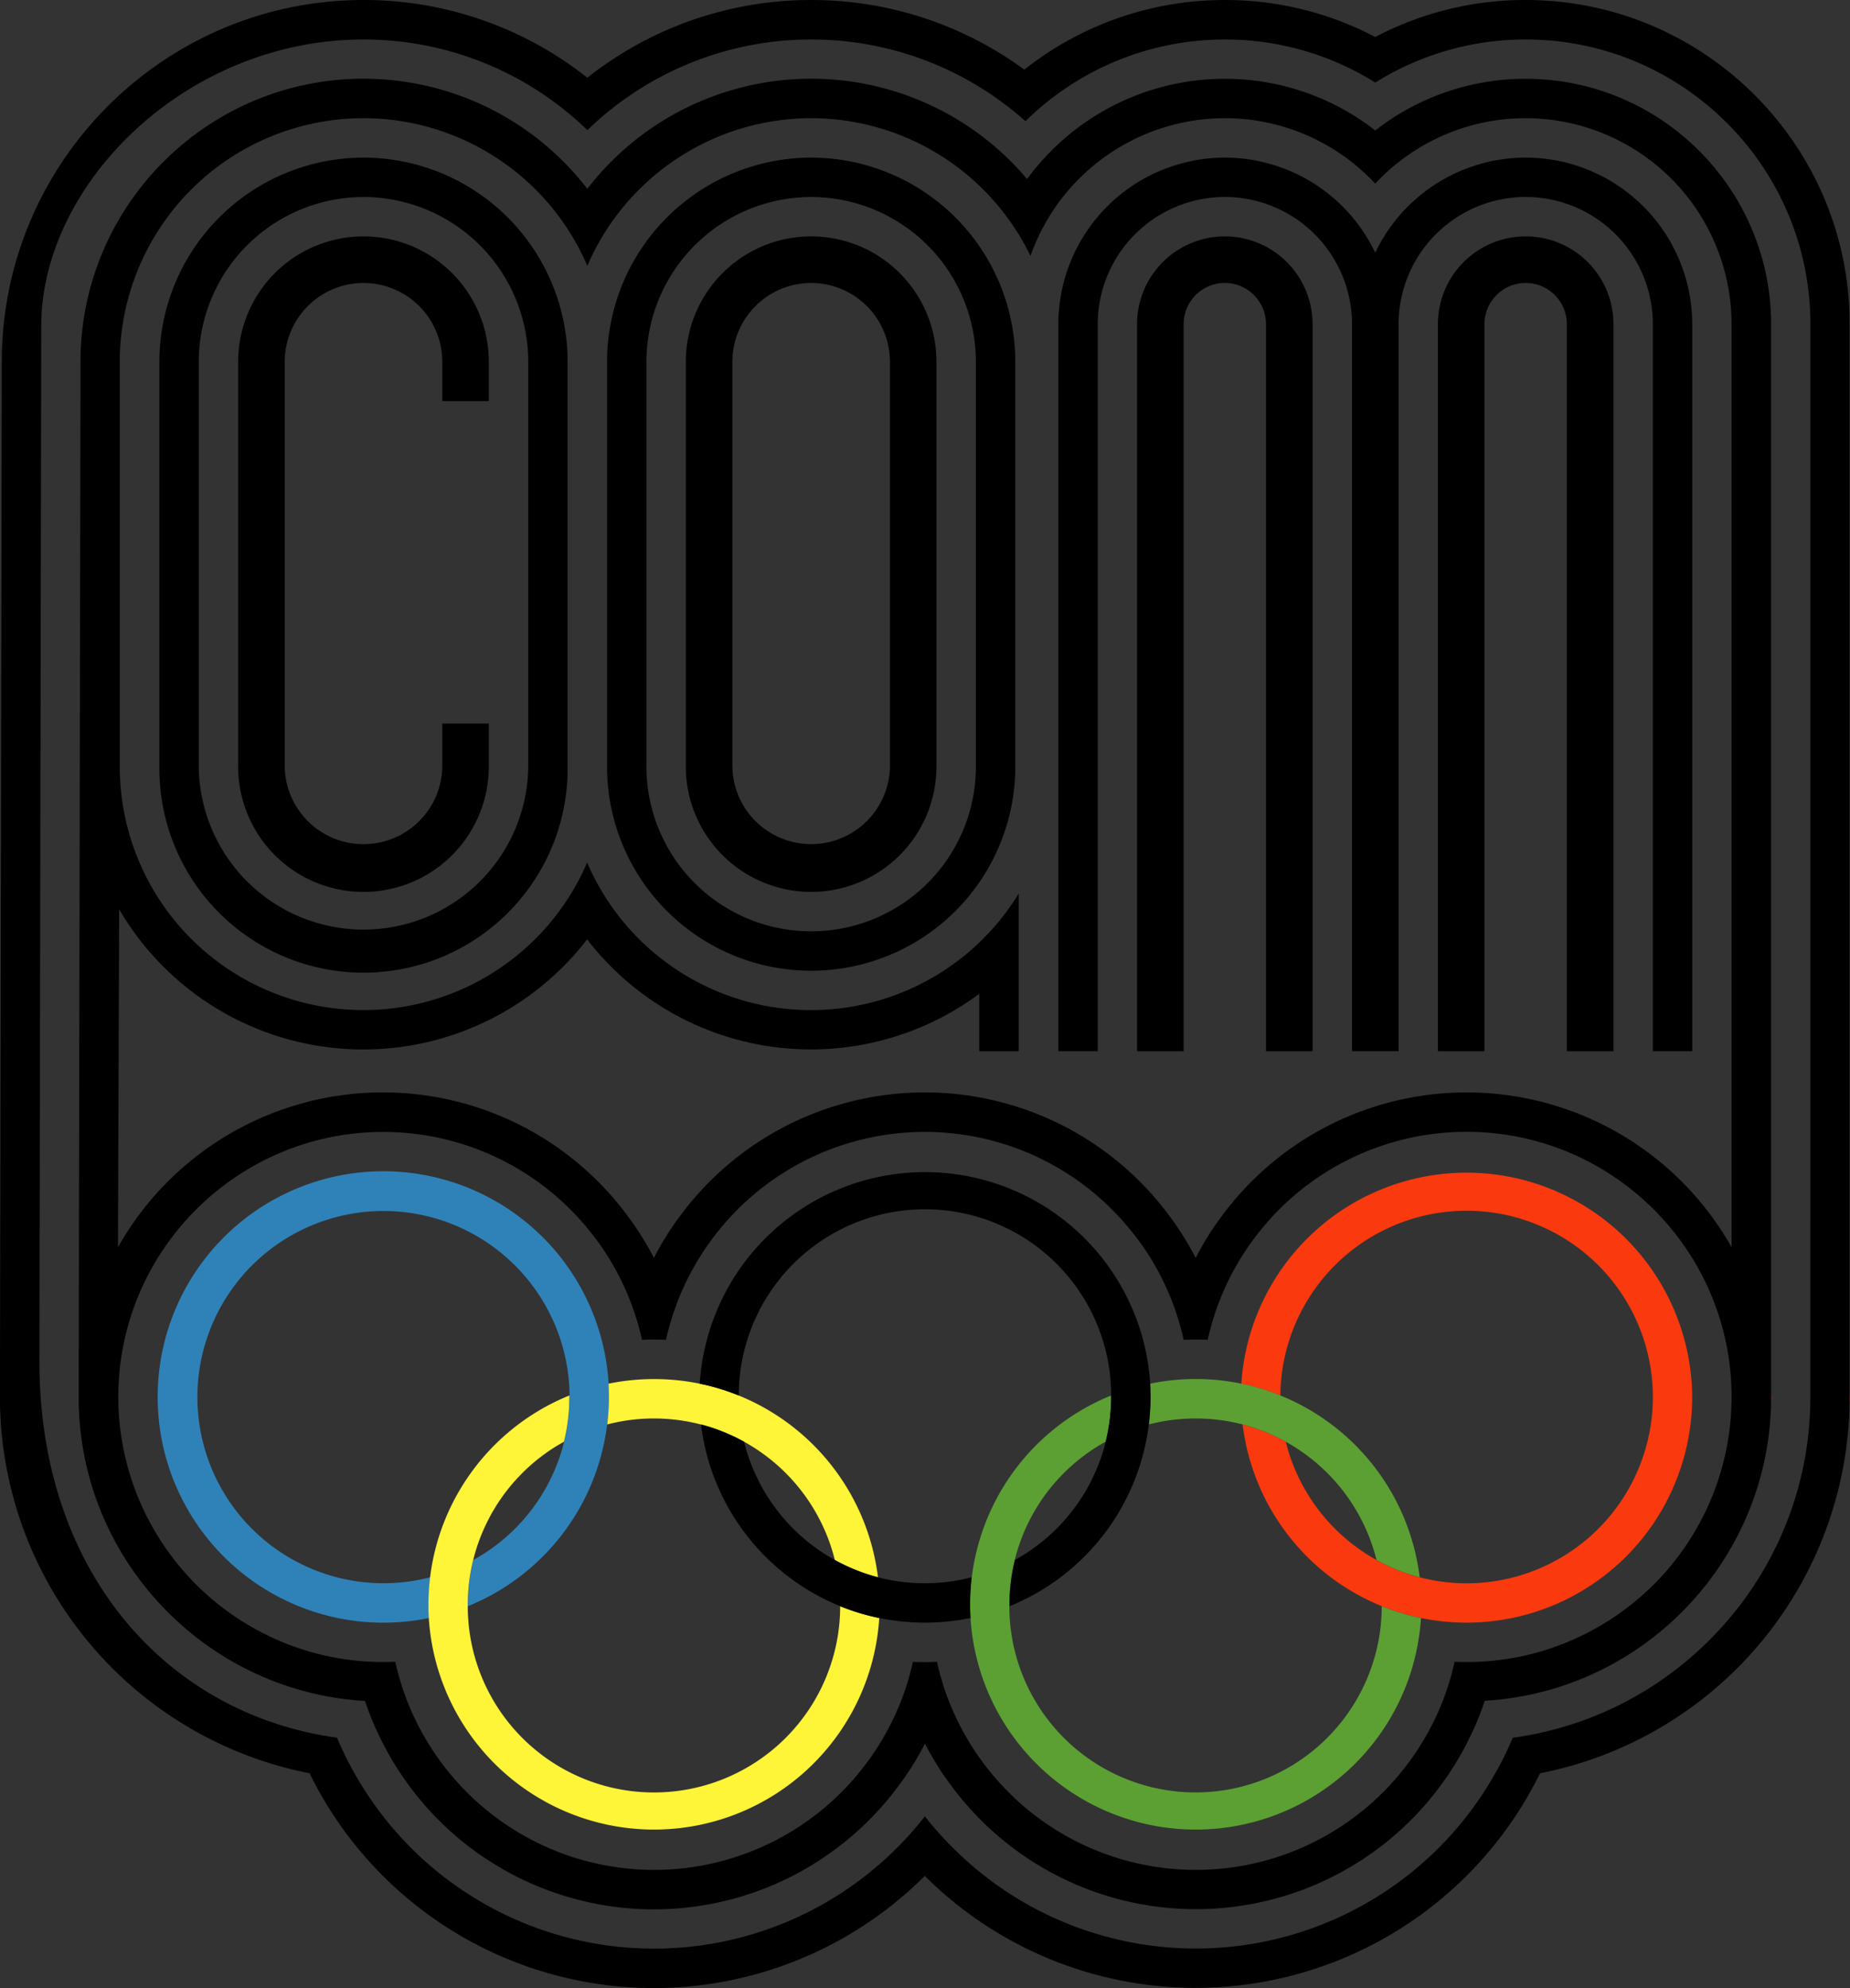
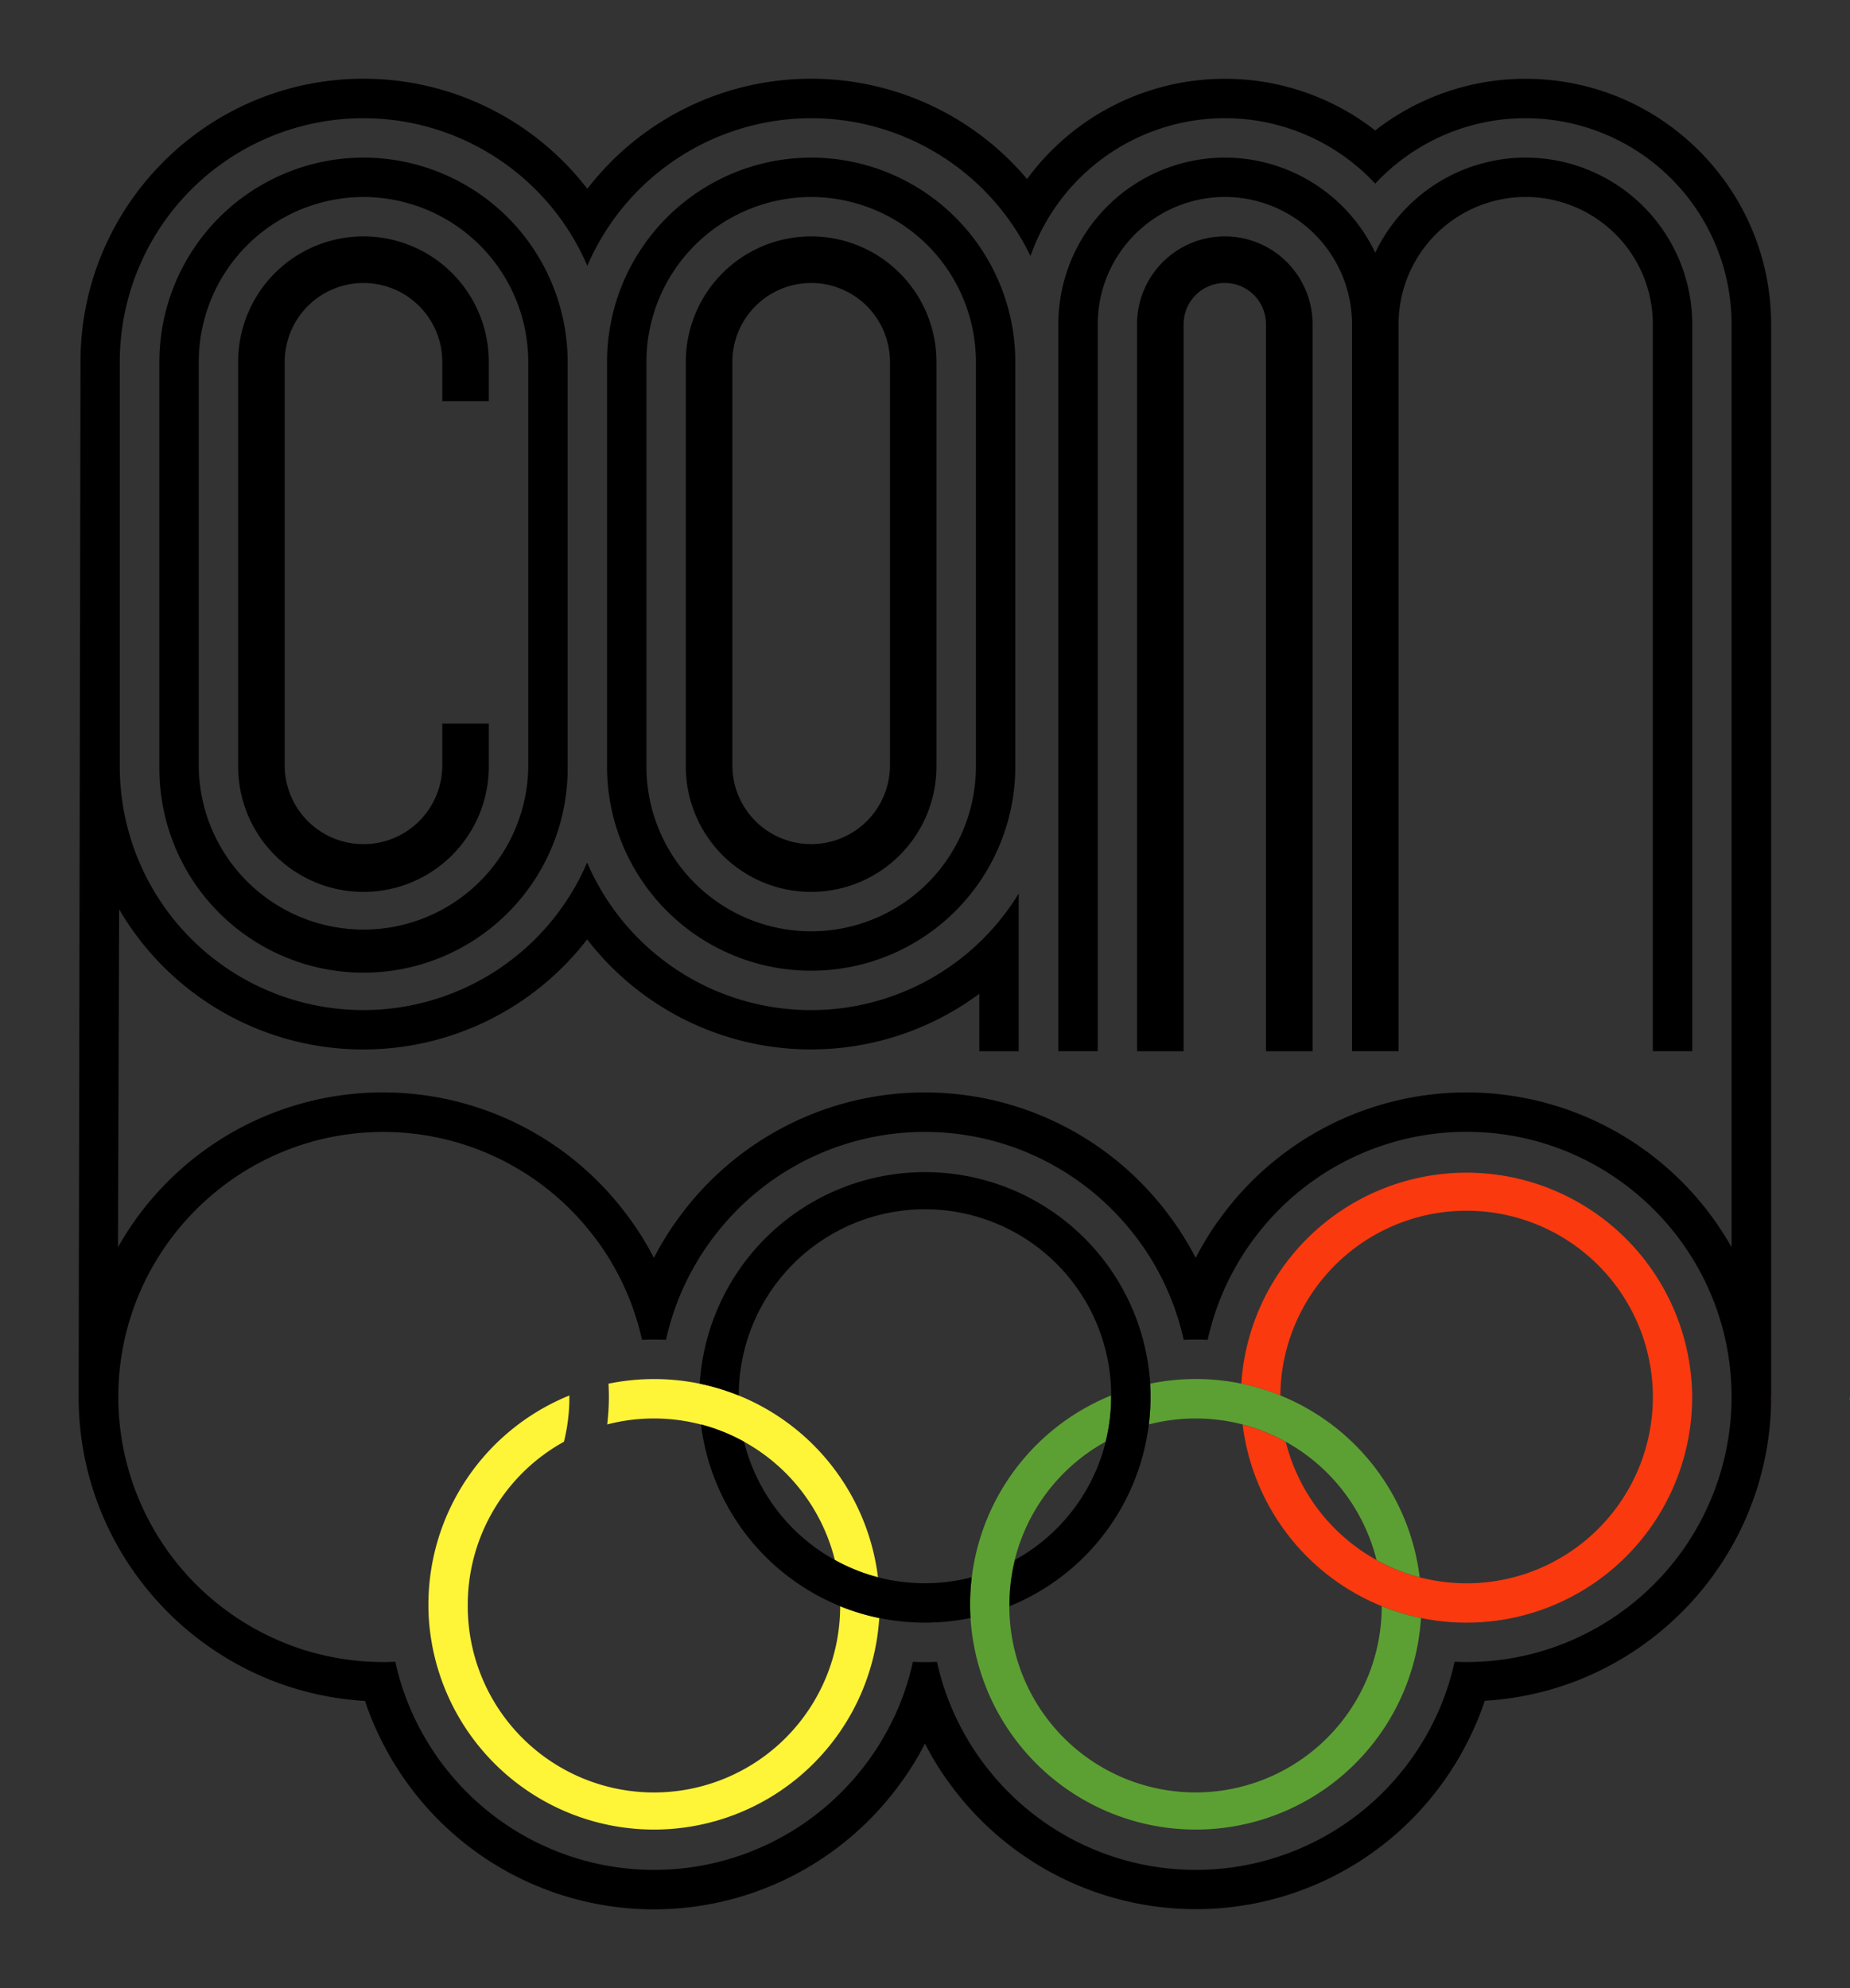
<svg xmlns="http://www.w3.org/2000/svg" id="Capa_1" data-name="Capa 1" viewBox="0 0 1000.13 1074.54">
  <rect x="0" y="0" width="1000.13" height="1074.54" fill="#333333" stroke="none" />
  <defs>
    <style>.cls-1{fill:none;stroke:#ff0025;stroke-miterlimit:10;stroke-width:0.25px;}.cls-2{fill:#2f82b8;}.cls-3{fill:#fef438;}.cls-4{fill:#fa390e;}.cls-5{fill:#5ca033;}</style>
  </defs>
  <title>COM 1975</title>
  <path class="cls-1" d="M1467.16,559.31v1.94h0C1467.16,560.61,1467.16,560,1467.16,559.31Z" transform="translate(-509.75 195.77)" />
  <path class="cls-1" d="M1509.75,559.31v1.94h0C1509.75,560.61,1509.75,560,1509.75,559.31Z" transform="translate(-509.75 195.77)" />
-   <path class="cls-2" d="M838.89,559.31a122.07,122.07,0,0,1-76.23,113.11c0-.27,0-.54,0-.81a100.43,100.43,0,0,1,3-24.2,100.52,100.52,0,0,0,52-88.1c0-.27,0-.54,0-.81a100.6,100.6,0,1,0-75.31,98.26,121.09,121.09,0,0,0-.91,14.85c0,2.42.07,4.8.21,7.18a122,122,0,1,1,97.12-126.66C838.81,554.51,838.89,556.89,838.89,559.31Z" transform="translate(-509.75 195.77)" />
  <path class="cls-3" d="M984.39,656.76a99.48,99.48,0,0,1-23.33-9.37A100.75,100.75,0,0,0,838,574.16a121.09,121.09,0,0,0,.91-14.85c0-2.42-.08-4.8-.21-7.18a122.82,122.82,0,0,1,49.31,0,119.17,119.17,0,0,1,21.1,6.39A122.08,122.08,0,0,1,984.39,656.76Z" transform="translate(-509.75 195.77)" />
  <path class="cls-3" d="M985.08,678.79a122,122,0,0,1-243.52,0c-.14-2.38-.21-4.76-.21-7.18A122.08,122.08,0,0,1,817.57,558.5c0,.27,0,.54,0,.81a100.43,100.43,0,0,1-2.94,24.2,100.59,100.59,0,0,0-52,88.1c0,.27,0,.54,0,.81a100.66,100.66,0,0,0,201.32,0A119.17,119.17,0,0,0,985.08,678.79Z" transform="translate(-509.75 195.77)" />
  <path class="cls-4" d="M1424.56,559.31a122,122,0,0,1-146.62,119.48,120.55,120.55,0,0,1-21.1-6.37v0a122,122,0,0,1-75.32-98.24,99.08,99.08,0,0,1,23.33,9.35,101,101,0,0,0,49.06,63.9,99.08,99.08,0,0,0,23.33,9.35,100.69,100.69,0,1,0-75.31-98.26,120.91,120.91,0,0,0-21.11-6.37,122,122,0,0,1,243.74,7.18Z" transform="translate(-509.75 195.77)" />
  <path class="cls-5" d="M1277.24,656.76a99.08,99.08,0,0,1-23.33-9.35,101,101,0,0,0-49.06-63.9,99.08,99.08,0,0,0-23.33-9.35,101.13,101.13,0,0,0-50.71,0,119.14,119.14,0,0,0,.91-14.85c0-2.42-.07-4.8-.21-7.18a121.93,121.93,0,0,1,145.73,104.63Z" transform="translate(-509.75 195.77)" />
  <path class="cls-5" d="M1277.94,678.79a122,122,0,0,1-243.52,0c-.14-2.38-.22-4.76-.22-7.18a122.05,122.05,0,0,1,76.21-113.09c0,.27,0,.52,0,.79a100.43,100.43,0,0,1-3,24.2,100.5,100.5,0,0,0-52,88.1c0,.27,0,.52,0,.79a100.66,100.66,0,0,0,201.32,0A120.55,120.55,0,0,0,1277.94,678.79Z" transform="translate(-509.75 195.77)" />
  <path d="M1334.53-153.18a132,132,0,0,0-81.31,27.92,132.08,132.08,0,0,0-81.32-27.92A132.49,132.49,0,0,0,1065-99a152.7,152.7,0,0,0-116.73-54.22,152.79,152.79,0,0,0-121,59.5,152.77,152.77,0,0,0-121-59.5c-84.34,0-153,68.62-153,153l-1,559.53c0,.33,0,.64,0,1,.39,70.51,45.37,130.65,108.1,153.63a164.2,164.2,0,0,0,46.71,9.68,158.12,158.12,0,0,0,9,21.59,160.28,160.28,0,0,0,12.54,21,164.39,164.39,0,0,0,253.94,18.74v0A164,164,0,0,0,997,767.48c.33-.44.64-.89,1-1.35a161.16,161.16,0,0,0,11.79-19.46,161.16,161.16,0,0,0,11.79,19.46c.31.46.62.91,1,1.35a164,164,0,0,0,14.37,17.37v0a164.39,164.39,0,0,0,253.94-18.74,160.28,160.28,0,0,0,12.54-21,158.12,158.12,0,0,0,9-21.59,164.2,164.2,0,0,0,46.71-9.68c62.44-22.88,107.28-82.57,108.1-152.66,0-.64,0-1.3,0-1.94V-20.55C1467.16-93.68,1407.66-153.18,1334.53-153.18Zm28.06,842.56v0A141.42,141.42,0,0,1,1318,701.75a139.68,139.68,0,0,1-15.39.83c-2.17,0-4.34-.05-6.49-.15a140,140,0,0,1-6.33,21,142.08,142.08,0,0,1-9.87,20.4h0a141.41,141.41,0,0,1-13.71,19.52,143.06,143.06,0,0,1-218.08,2.23c-.64-.74-1.28-1.47-1.9-2.23a143.39,143.39,0,0,1-12.49-17.42c-.43-.7-.83-1.4-1.22-2.1a140.1,140.1,0,0,1-9.89-20.4q-.87-2.21-1.65-4.46a140.24,140.24,0,0,1-4.68-16.49q-3.22.15-6.51.15t-6.51-.15a140.24,140.24,0,0,1-4.68,16.49q-.78,2.25-1.65,4.46a140.1,140.1,0,0,1-9.89,20.4c-.39.7-.79,1.4-1.22,2.1a143.39,143.39,0,0,1-12.49,17.42c-.62.76-1.26,1.49-1.89,2.23a143.07,143.07,0,0,1-218.09-2.23,141.41,141.41,0,0,1-13.71-19.52h0a142.08,142.08,0,0,1-9.87-20.4,140,140,0,0,1-6.33-21c-2.15.1-4.32.15-6.49.15a139.68,139.68,0,0,1-15.39-.83,141.42,141.42,0,0,1-44.61-12.35v0a143.4,143.4,0,0,1-83.27-130.07c0-79,64.28-143.27,143.27-143.27A143.07,143.07,0,0,1,825,465.37q1,1.11,1.89,2.25A142.32,142.32,0,0,1,839.39,485c.43.7.83,1.4,1.22,2.09h0a141.2,141.2,0,0,1,9.88,20.41q.87,2.2,1.62,4.41v0a138.39,138.39,0,0,1,4.71,16.52c2.15-.1,4.31-.16,6.48-.16s4.36.06,6.51.16a138.67,138.67,0,0,1,4.7-16.54q.76-2.2,1.63-4.41A142.2,142.2,0,0,1,886,487.13h0c.39-.69.8-1.39,1.22-2.09a143.39,143.39,0,0,1,12.49-17.42c.62-.76,1.26-1.51,1.9-2.25a143.09,143.09,0,0,1,216.18,0c.64.74,1.28,1.49,1.9,2.25A143.39,143.39,0,0,1,1132.23,485c.42.7.83,1.4,1.22,2.09h0a142.2,142.2,0,0,1,9.87,20.41q.87,2.2,1.63,4.41v0a138.35,138.35,0,0,1,4.7,16.52c2.15-.1,4.32-.16,6.51-.16s4.33.06,6.48.16a138.7,138.7,0,0,1,4.71-16.54q.75-2.2,1.62-4.41a141.2,141.2,0,0,1,9.88-20.41h0c.39-.69.79-1.39,1.22-2.09a142.32,142.32,0,0,1,12.49-17.42q.93-1.14,1.89-2.25A143.07,143.07,0,0,1,1302.59,416c79,0,143.27,64.28,143.27,143.27A143.4,143.4,0,0,1,1362.59,689.38Zm83.27-211a164.46,164.46,0,0,0-276.94-15c-.33.44-.66.89-1,1.33a162.06,162.06,0,0,0-11.77,19.44,162,162,0,0,0-11.79-19.42c-.31-.46-.62-.91-1-1.35a162.57,162.57,0,0,0-14.35-17.37v0a164.39,164.39,0,0,0-238.64,0v0a162.57,162.57,0,0,0-14.35,17.37c-.35.44-.66.89-1,1.35a163.41,163.41,0,0,0-11.77,19.42,162.21,162.21,0,0,0-11.79-19.44c-.31-.44-.64-.89-1-1.33a164.44,164.44,0,0,0-276.94,15l.65-182.65a152.82,152.82,0,0,0,253,16.24,152.74,152.74,0,0,0,212,29.41v31.06h21.29V287.23a131.63,131.63,0,0,1-233.3-16.8,131.66,131.66,0,0,1-252.66-51.87V-.22A131.79,131.79,0,0,1,706.27-131.88a131.86,131.86,0,0,1,121,79.79,131.89,131.89,0,0,1,121-79.79,131.82,131.82,0,0,1,118.57,74.46,111.52,111.52,0,0,1,105.05-74.46,111,111,0,0,1,81.32,35.37,111,111,0,0,1,81.31-35.37A111.44,111.44,0,0,1,1445.86-20.55Z" transform="translate(-509.75 195.77)" />
  <path d="M948.28-68h0A67.77,67.77,0,0,0,880.51-.22V218.56a67.77,67.77,0,0,0,67.77,67.76h0A67.76,67.76,0,0,0,1016,218.56V-.22A67.77,67.77,0,0,0,948.28-68Zm42.59,286.55a42.6,42.6,0,0,1-85.19,0V-.22a42.65,42.65,0,0,1,42.6-42.6A42.64,42.64,0,0,1,990.87-.22Z" transform="translate(-509.75 195.77)" />
  <path d="M1334.53-110.58a90.15,90.15,0,0,0-81.31,51.4,90.18,90.18,0,0,0-81.32-51.4,90.14,90.14,0,0,0-90,90v393h21.3v-393a68.82,68.82,0,0,1,68.73-68.73,68.82,68.82,0,0,1,68.73,68.73v393h25.17v-393a68.82,68.82,0,0,1,68.73-68.73,68.82,68.82,0,0,1,68.73,68.73v393h21.3v-393A90.14,90.14,0,0,0,1334.53-110.58Z" transform="translate(-509.75 195.77)" />
  <path d="M948.28-110.58A110.49,110.49,0,0,0,837.92-.22V218.56a110.36,110.36,0,0,0,220.72,0V-.22A110.49,110.49,0,0,0,948.28-110.58Zm89.06,329.14a89.06,89.06,0,1,1-178.12,0V-.22a89.16,89.16,0,0,1,89.06-89.06A89.16,89.16,0,0,1,1037.34-.22Z" transform="translate(-509.75 195.77)" />
  <path d="M706.27-110.58A110.48,110.48,0,0,0,595.91-.22V218.56a110.36,110.36,0,1,0,220.71,0V-.22A110.48,110.48,0,0,0,706.27-110.58Zm89.06,329.14a89.07,89.07,0,0,1-178.13,0V-.22a89.17,89.17,0,0,1,89.07-89.06A89.16,89.16,0,0,1,795.33-.22Z" transform="translate(-509.75 195.77)" />
  <path d="M706.27-68h0A67.77,67.77,0,0,0,638.5-.22V218.56a67.76,67.76,0,0,0,67.76,67.76h0A67.76,67.76,0,0,0,774,218.56V195.32H748.86v23.24a42.6,42.6,0,0,1-85.19,0V-.22a42.65,42.65,0,0,1,42.6-42.6A42.65,42.65,0,0,1,748.86-.22V21.07H774V-.22A67.77,67.77,0,0,0,706.27-68Z" transform="translate(-509.75 195.77)" />
-   <path d="M1334.53-68a47.44,47.44,0,0,0-47.43,47.44v393h25.17v-393a22.29,22.29,0,0,1,22.26-22.27,22.29,22.29,0,0,1,22.27,22.27v393H1382v-393A47.44,47.44,0,0,0,1334.53-68Z" transform="translate(-509.75 195.77)" />
  <path d="M1171.9-68a47.44,47.44,0,0,0-47.44,47.44v393h25.17v-393a22.29,22.29,0,0,1,22.27-22.27,22.29,22.29,0,0,1,22.26,22.27v393h25.17v-393A47.44,47.44,0,0,0,1171.9-68Z" transform="translate(-509.75 195.77)" />
  <path d="M1131.72,559.31a119.14,119.14,0,0,1-.91,14.85,122.06,122.06,0,0,1-75.29,98.24c0-.27,0-.52,0-.79a101.22,101.22,0,0,1,2.94-24.22,100.57,100.57,0,0,0,52-88.08c0-.27,0-.52,0-.79a100.66,100.66,0,0,0-201.32,0,119.17,119.17,0,0,0-21.1-6.39,122,122,0,0,1,243.52,0C1131.65,554.51,1131.72,556.89,1131.72,559.31Z" transform="translate(-509.75 195.77)" />
  <path d="M1034.2,671.61c0,2.42.08,4.8.22,7.18a123,123,0,0,1-49.34,0A119.17,119.17,0,0,1,964,672.4a122.06,122.06,0,0,1-75.29-98.24A100.47,100.47,0,0,1,912,583.51a100.87,100.87,0,0,0,49,63.88,99.48,99.48,0,0,0,23.33,9.37,101.17,101.17,0,0,0,50.72,0A121.09,121.09,0,0,0,1034.2,671.61Z" transform="translate(-509.75 195.77)" />
-   <path d="M1334.53-195.77a174,174,0,0,0-81.31,20,174.1,174.1,0,0,0-81.32-20,174.41,174.41,0,0,0-108.4,37.64,194.51,194.51,0,0,0-115.22-37.64,194.64,194.64,0,0,0-121,42,194.57,194.57,0,0,0-121-42C598.44-195.77,510.72-108,510.72-.22l-1,559.53c0,.33,0,.64,0,1a207.27,207.27,0,0,0,167.38,202.4,207.28,207.28,0,0,0,332.6,55.49,207.43,207.43,0,0,0,332.6-55.49,207.29,207.29,0,0,0,167.38-201.43c0-.64,0-1.3,0-1.94V-20.55C1509.75-117.16,1431.14-195.77,1334.53-195.77Zm153.92,755.08c0,85.23-57.69,157.27-136.07,179.07a177.85,177.85,0,0,1-24.82,5.11A178,178,0,0,1,1316.2,766a185.65,185.65,0,0,1-292.06,36.24A181.31,181.31,0,0,1,1009.75,786a181.31,181.31,0,0,1-14.39,16.32A185.65,185.65,0,0,1,703.3,766a178,178,0,0,1-11.36-22.54,177.85,177.85,0,0,1-24.82-5.11C588.74,716.58,531.05,644.54,531.05,540l1-559.53c0-76.73,78.16-154.89,174.25-154.89a173.57,173.57,0,0,1,121,49,173.61,173.61,0,0,1,121-49,173.62,173.62,0,0,1,115.82,44.16,153.39,153.39,0,0,1,107.8-44.16,153,153,0,0,1,81.32,23.27,153,153,0,0,1,81.31-23.27c84.88,0,153.92,69,153.92,153.92Z" transform="translate(-509.75 195.77)" />
</svg>